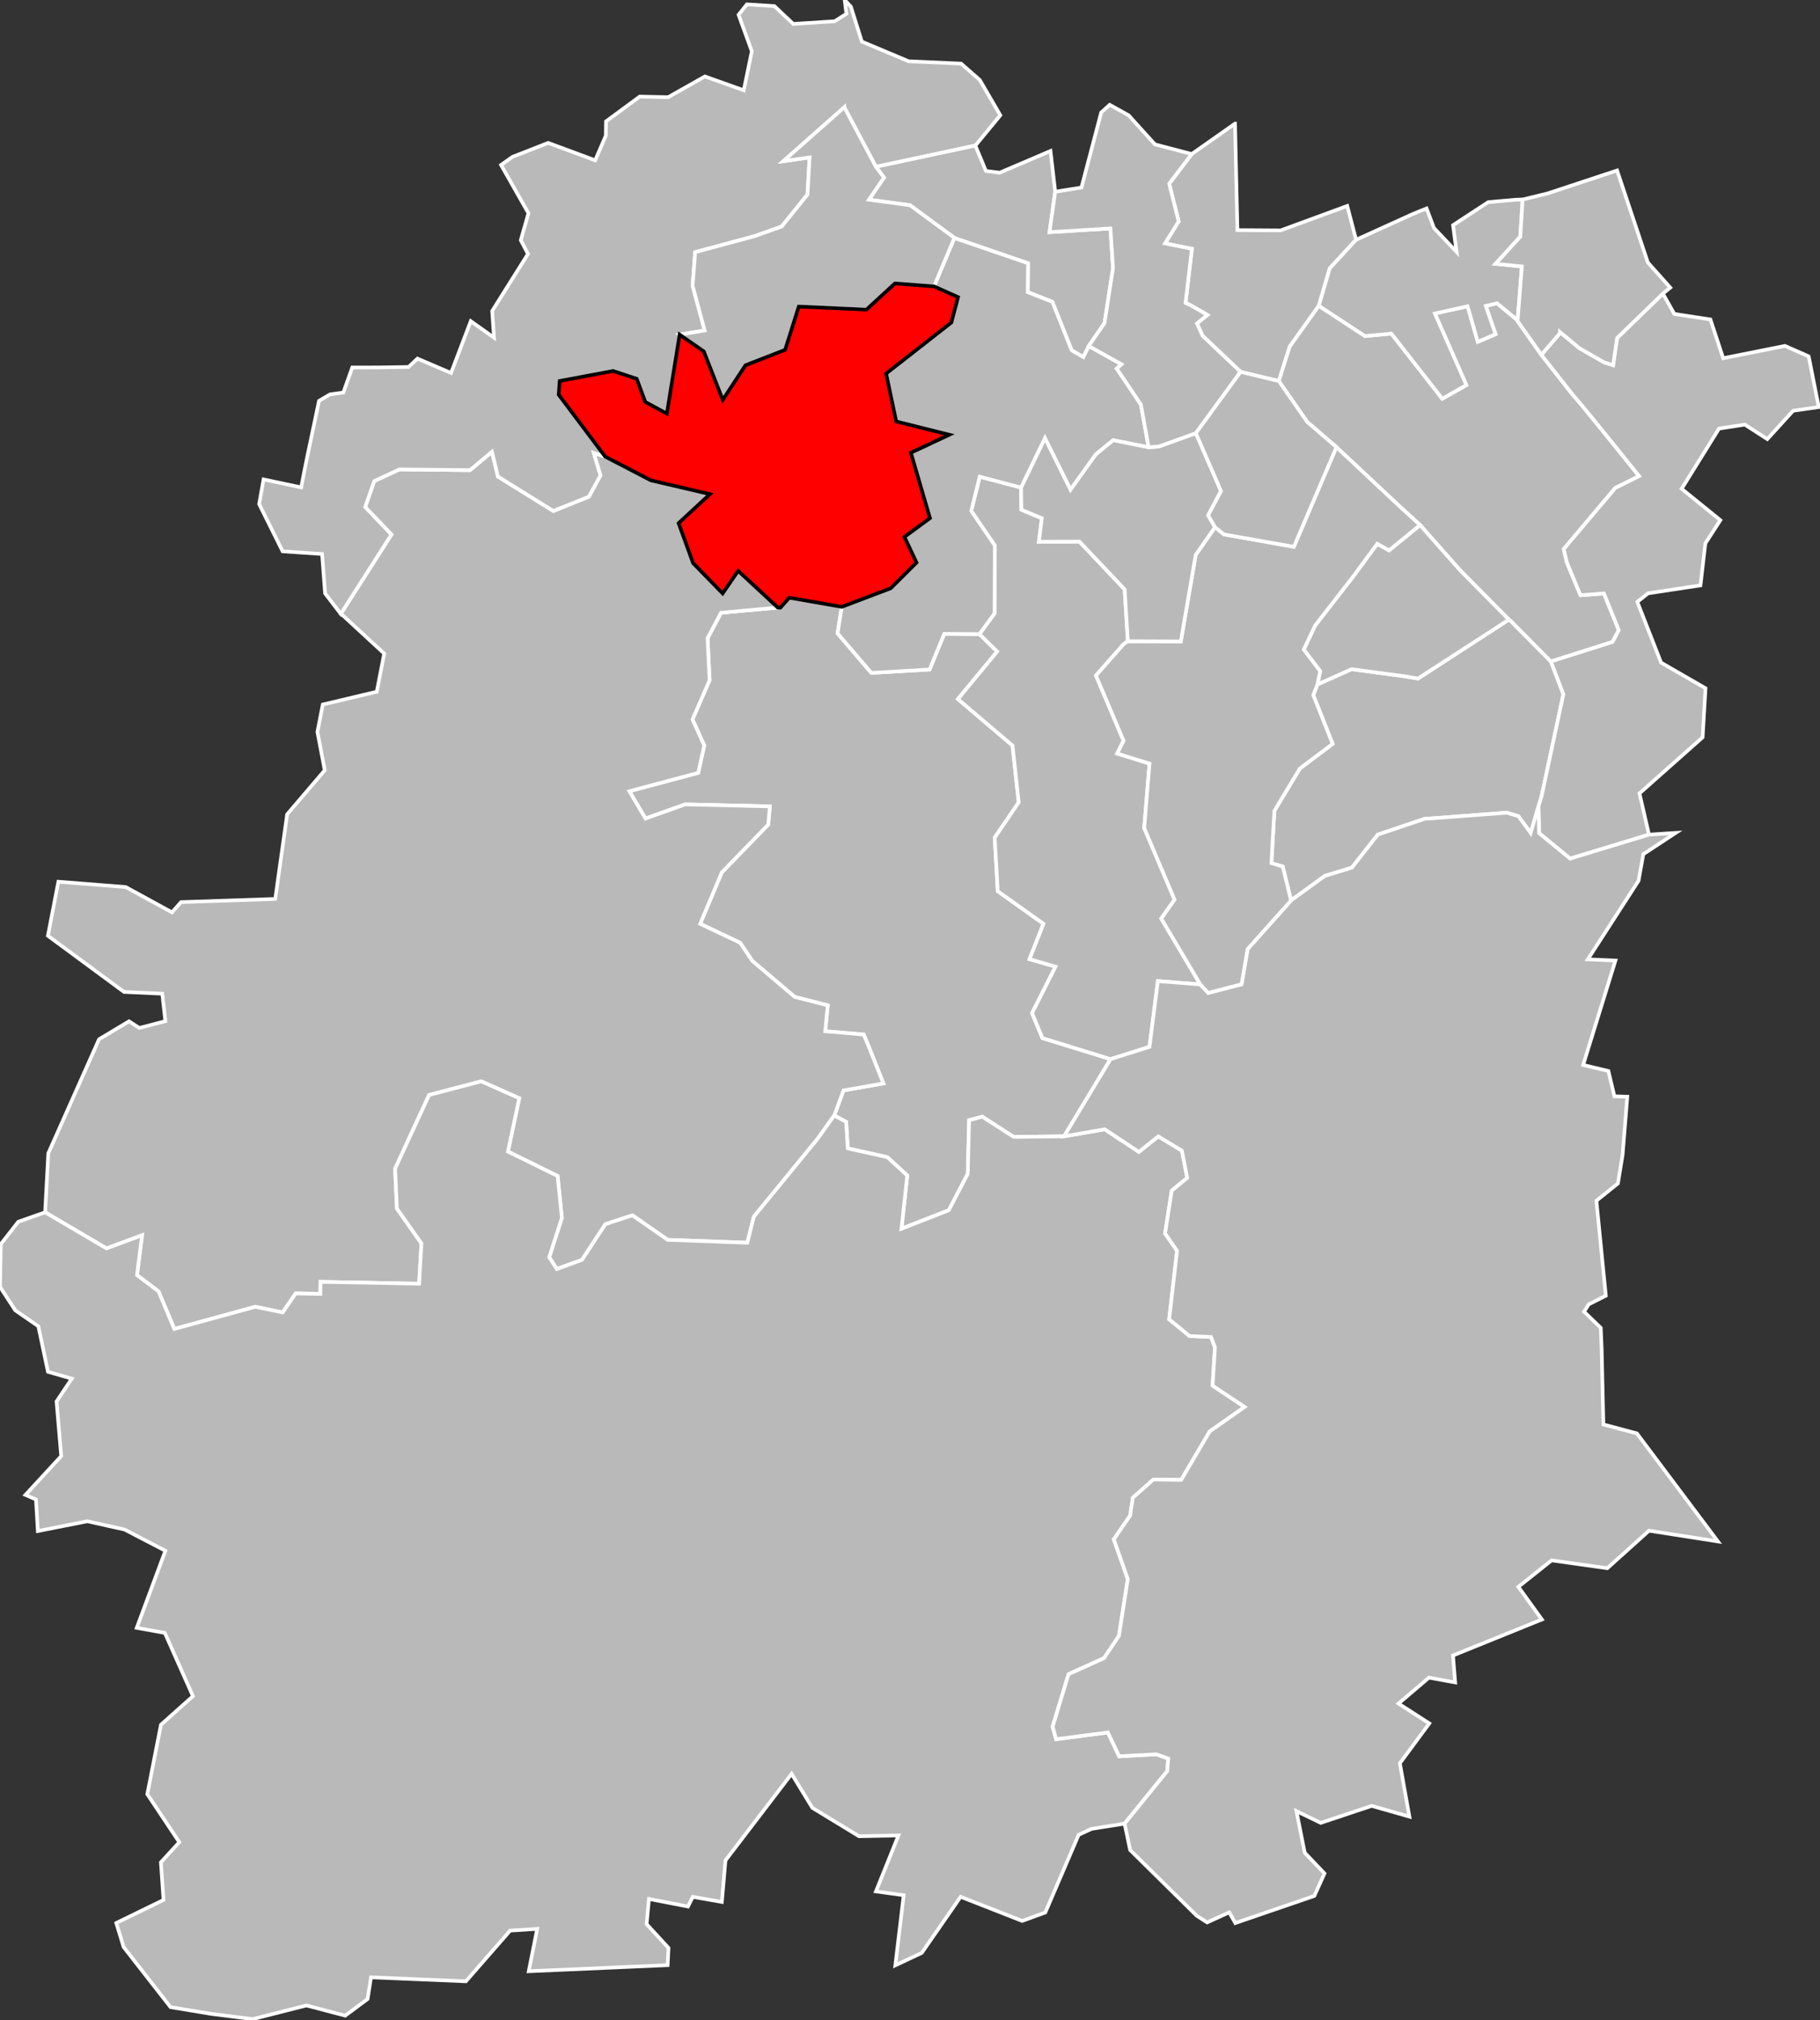
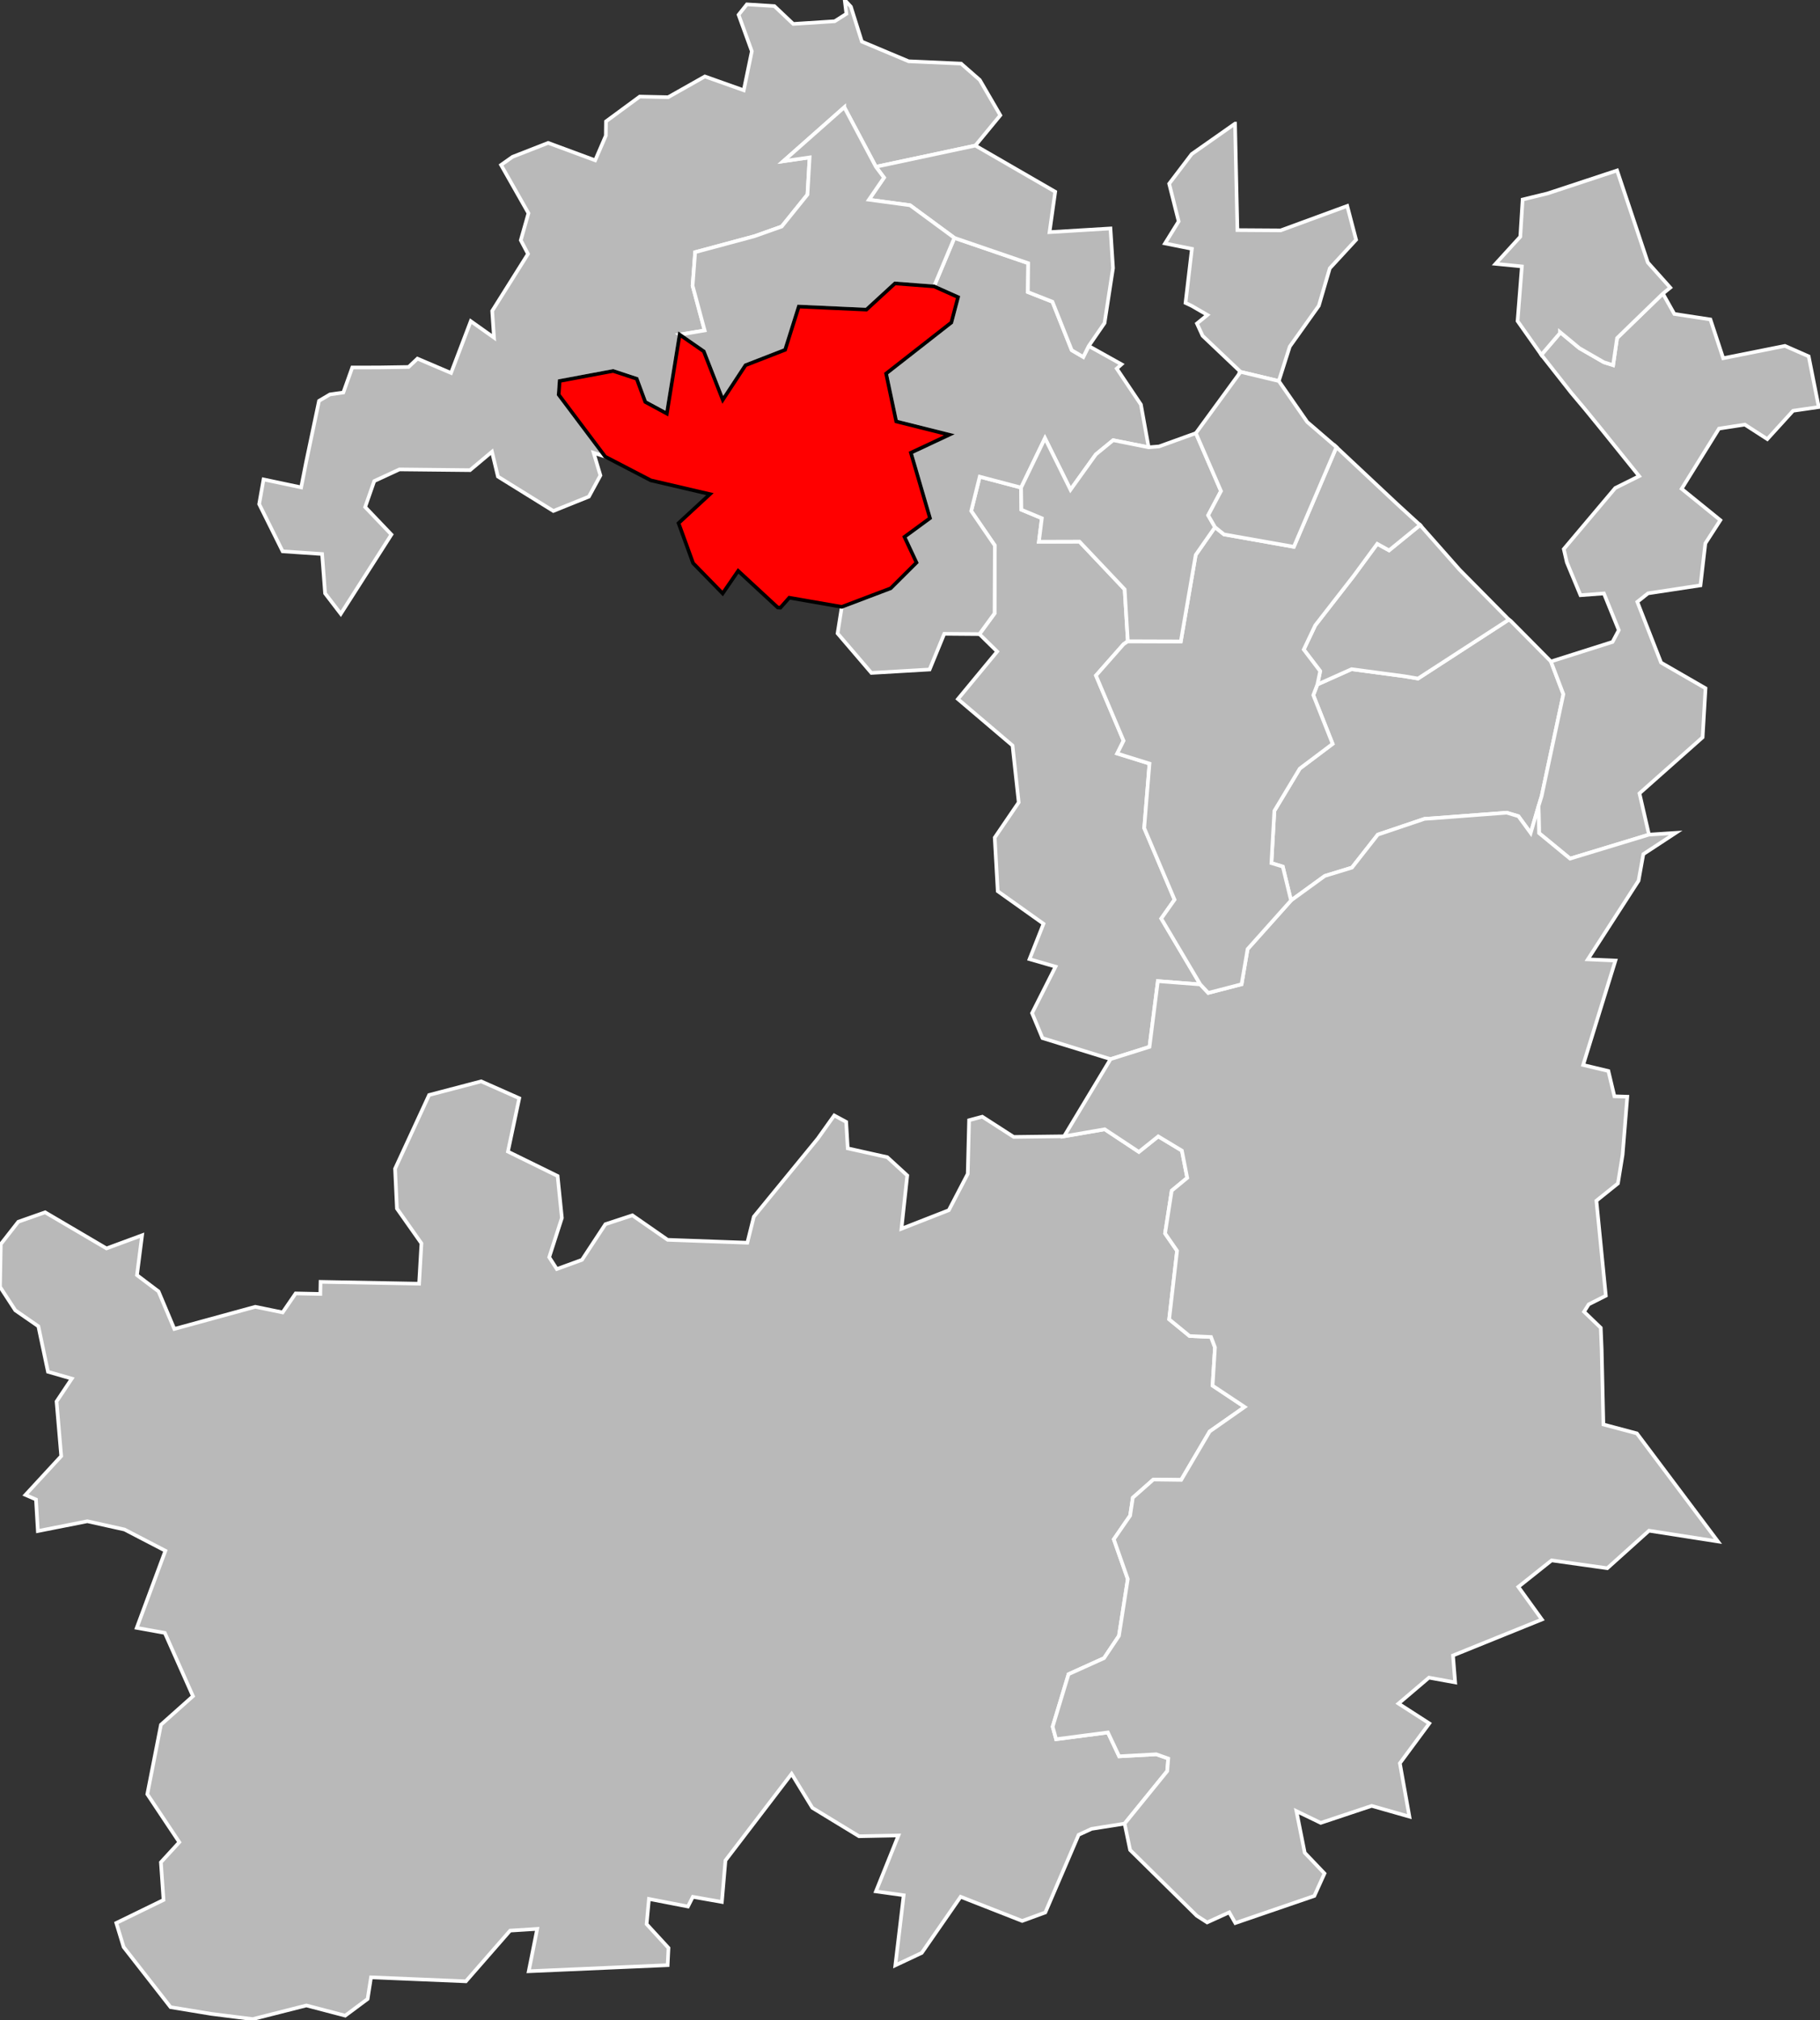
<svg xmlns="http://www.w3.org/2000/svg" width="1000" height="1110" viewBox="1.917 48.285 0.668 0.491" preserveAspectRatio="none" version="1.1" id="svg2">
  <rect x="1.917" y="48.285" width="0.668" height="0.491" fill="#333333" stroke="none" />
  <defs id="defs208" />
  <g id="g10687" style="fill:#b9b9b9;stroke:#ffffff;stroke-width:2">
-     <path id="9101 ARPAJON" transform="matrix(6.6753456e-4,0,0,4.4214654e-4,1.917,48.285)" d="m 433.969,328.594 -4.875,5.5 -1.438,-0.094 -31.219,2.875 -7.406,13.969 1.125,23.094 -9.406,21.594 6.469,14.281 -3.312,15.062 -37.875,10.094 8.875,15.031 21.812,-7.781 46.562,1.094 -0.875,10 -25.531,26.281 -11.906,28.281 22,10.438 6.656,9.938 23.344,19.812 18.156,4.625 -1.406,14.25 21.188,1.781 2.781,6.719 8.031,20.156 -21.938,3.875 -5.094,13.75 6.562,3.531 0.875,14.562 21.719,4.844 11,10.062 -3.188,29.281 26.031,-10.188 10.406,-19.969 0.75,-29.5 7.25,-1.938 17.281,11.125 27.688,-0.344 25.562,-42.438 -37.438,-11.562 -5.719,-13.719 12.906,-25.562 -14.312,-4.125 7.688,-19.438 -25.156,-17.906 -1.656,-29.469 13.188,-19.344 -3.406,-31.281 -30.031,-25.531 21.594,-26.125 -9.75,-9.594 -19.344,-0.156 -8.062,19.625 -32,1.875 -18.594,-21.719 2.312,-14.594 -28.875,-5.031 z" />
    <path id="9102 ATHIS-MONS" transform="matrix(6.6753456e-4,0,0,4.4214654e-4,1.917,48.285)" d="M 679.062,67.969 655.25,84.688 642.844,101 l 5.219,20.719 -7.5,12.094 14.781,2.969 -3.5,29.75 3.312,1.562 8.719,5.062 -5.75,4.688 3.094,6.75 20.906,19.844 21,5.031 6.031,-18.938 L 725.125,168.094 731.156,147.5 745.625,131.812 740.75,113.219 704.156,126.656 680.375,126.5 l -0.406,-17.406 -0.906,-41.125 z" />
    <path id="9103 BRÉTIGNY-SUR-ORGE" transform="matrix(6.6753456e-4,0,0,4.4214654e-4,1.917,48.285)" d="M 538.688,262.062 534,280.906 l 13,19 -0.156,37.312 -8.312,11.375 9.75,9.594 -21.594,26.125 30.031,25.531 3.406,31.281 -13.188,19.344 1.656,29.469 25.156,17.906 -7.688,19.438 14.312,4.125 -12.906,25.562 5.719,13.719 37.438,11.562 21.406,-6.75 4.594,-36.125 23.344,1.812 -21.469,-36.219 7.312,-10.375 -16.688,-39.375 2.906,-35.438 -17.75,-5.531 3.5,-7.031 -15.188,-35.844 15.188,-17.219 2.344,-1.625 -1.75,-28.531 -24.844,-26.25 -22.312,0.062 1.625,-12.906 -11.25,-4.688 -0.156,-12.156 -22.75,-6 z" />
    <path id="9104 CORBEIL-ESSONNES" transform="matrix(6.6753456e-4,0,0,4.4214654e-4,1.917,48.285)" d="m 829.625,340.625 -49.969,32.406 -7.562,-1.281 -28.969,-3.875 -18.781,8.406 -2.25,5.875 10.625,26.781 -18.062,13.594 -13.969,23.219 -1.625,28.75 6.25,1.906 4.531,18.625 18.594,-13.5 14.906,-4.562 14.219,-18.125 25.688,-8.688 4.375,-0.281 40.844,-3.094 6.406,1.938 6.75,9.25 4.344,-14.906 1.656,-5.344 11.969,-56.062 -6.844,-18 -22.094,-22.312 -1.031,-0.719 z" />
-     <path id="9105 DOURDAN" transform="matrix(6.6753456e-4,0,0,4.4214654e-4,1.917,48.285)" d="m 270.5,248.344 -12.062,10.125 -38.812,-0.406 -13.844,6.406 -5,14.281 14.438,15.125 -27.844,43.594 1.5,1.188 22.375,20.625 -4.094,21 -29.688,7.031 -2.938,15.062 4.031,21.094 -20.688,24.219 -6.531,46.5 -51.812,1.75 -4.969,5.625 -25.438,-13.906 -37.031,-2.938 -5.75,29.719 41.844,30.875 21.031,0.969 1.719,15.094 -14.344,3.75 -5.656,-3.656 -16.469,9.875 L 26.562,634 l -1.75,32.469 33.75,19.844 L 78.125,679.094 75.312,701 l 11.844,8.938 8.688,20.656 44.531,-12.188 15.031,3.094 7.156,-10.438 13.562,0.281 0.125,-6.656 54.188,1.031 1.281,-22.188 -13.469,-19.125 -1.031,-21.906 18.719,-40.531 28.625,-7.5 20.938,9.281 -6.219,29.344 27.312,13.406 2.344,23.062 -6.969,21.594 4.188,6.5 L 320,692.594 332.875,673 l 14.844,-4.875 19.375,13.469 43.812,1.594 3.562,-14.281 35.094,-42.875 9.125,-12.812 5.094,-13.75 21.938,-3.875 -8.031,-20.156 -2.781,-6.719 -21.188,-1.781 1.406,-14.25 -18.156,-4.625 -23.344,-19.812 -6.656,-9.938 -22,-10.438 11.906,-28.281 25.531,-26.281 0.875,-10 -46.562,-1.094 -21.812,7.781 -8.875,-15.031 37.875,-10.094 3.312,-15.062 -6.469,-14.281 9.406,-21.594 -1.125,-23.094 L 396.438,336.875 427.656,334 405.875,313.844 397.344,326.25 l -16.25,-16.656 -8,-22 17.25,-15.938 -32.469,-7.562 -25.125,-13.062 -6.344,-2.094 3.719,12.438 -6.344,11.656 -19.531,7.875 L 273.781,262 270.5,248.344 z" />
-     <path id="9106 DRAVEIL" transform="matrix(6.6753456e-4,0,0,4.4214654e-4,1.917,48.285)" d="m 823.125,166.719 -6.219,1.469 5.406,15.562 -9.781,4.156 -5.594,-19.531 -18.031,3.969 17.344,39.375 L 793,219.188 765.031,183.406 750.5,184.75 l -25.375,-16.656 -15.969,22.438 -6.031,18.938 15.625,22.5 16.062,13.844 33.438,31.344 12.562,11.5 21.719,24.562 27.094,27.406 1.031,0.719 22.094,22.312 33.875,-10.75 3.438,-6.469 -8.188,-20.188 -12.875,0.969 -7.5,-18.062 -1.688,-7.312 28.312,-33.562 13.125,-6.531 -20.844,-25.875 -8.969,-11 -7.625,-9.062 -16.312,-20.75 -13.094,-18.562 0.031,-0.406 -11.312,-9.375 z" />
    <path id="9107 ÉPINAY-SOUS-SÉNART" transform="matrix(6.6753456e-4,0,0,4.4214654e-4,1.917,48.285)" d="m 914.312,161.406 -25.188,24.438 -2.188,14.906 -5.062,-1.594 -13.5,-7.781 -10.656,-8.844 0,0.594 -10.219,11.938 16.312,20.75 7.625,9.062 8.969,11 20.844,25.875 -13.125,6.531 -28.312,33.562 1.688,7.312 7.5,18.062 12.875,-0.969 8.188,20.188 -3.438,6.469 -33.875,10.75 6.844,18 -11.969,56.062 -1.656,5.344 0.25,14.938 17.062,14.031 43.375,-13.188 -5.219,-22.688 34.719,-30.812 L 937.75,378.375 913.312,364.281 900.25,330.875 l 5.875,-4.688 28.844,-4.375 2.688,-23.094 8.25,-12.75 -21.281,-17.25 20.531,-33.094 14.219,-2.188 12.344,7.969 14.188,-15.594 14.094,-2.031 -5.531,-27.875 -13.062,-5.75 -33.938,6.781 -7.031,-21.312 -19.844,-3.031 z" />
    <path id="9108 ÉTAMPES" transform="matrix(6.6753456e-4,0,0,4.4214654e-4,1.917,48.285)" d="m 264.562,594.469 -28.625,7.5 -18.719,40.531 1.031,21.906 13.469,19.125 -1.281,22.188 -54.188,-1.031 -0.125,6.656 L 162.562,711.062 155.406,721.5 140.375,718.406 95.844,730.594 87.156,709.938 75.312,701 l 2.812,-21.906 -19.562,7.219 -33.75,-19.844 -14.75,5.188 -9.625,12.312 L 0,707.438 l 8.406,12.906 12.688,8.781 5.281,25 13.094,3.781 -8.375,12.562 L 33.656,800.5 14,821.812 l 5.781,2.531 1.031,17.344 27.219,-5.375 20.406,4.531 22.5,11.688 -15.75,42.375 15.438,2.781 15.469,34.781 -17.594,15.688 -7.5,38.188 17.594,26.406 -10.125,11.031 1.438,20.719 -25.969,12.656 4.031,13.219 25.812,33.062 22.375,3.688 22.781,2.875 29.531,-7.5 21.344,5.594 12.312,-9.156 1.875,-11.906 52.156,2.188 24.344,-27.875 14.875,-0.938 -4.656,23.281 76.375,-3.344 0.469,-9.469 -12.031,-13.094 1.281,-13.844 21.438,4.156 2.688,-5.313 15.969,2.813 1.969,-22.813 36.375,-47.625 11.406,18.688 25.656,15.625 21.688,-0.438 -12.375,30.75 15.25,2.125 -4.594,38.531 14.531,-6.844 21.375,-30.844 33.844,13.281 12.719,-4.656 18.312,-42.688 7.125,-3.281 18.156,-2.875 23.438,-28.875 0.562,-6.906 -6.594,-2.344 -20.406,1.125 -6.188,-13.125 -28.469,3.719 -1.906,-6.875 8.75,-28.875 19.5,-8.812 8.188,-12.219 4.875,-31.25 -7.688,-21.875 8.969,-13 1.5,-9.875 11.281,-9.969 15.312,0.188 15.656,-26.625 19.219,-13.469 -17.625,-11.719 1.312,-21.031 L 665.875,735 l -11.812,-0.531 -11.219,-9.188 4.344,-37.656 -6.594,-9.562 3.656,-23.5 8.531,-7.031 -2.938,-14.969 -13,-7.844 -10.656,8.531 -18.781,-12.438 -22.344,3.875 -27.688,0.344 -17.281,-11.125 -7.25,1.938 -0.75,29.5 -10.406,19.969 -26.031,10.188 3.188,-29.281 -11,-10.062 -21.719,-4.844 -0.875,-14.562 -6.562,-3.531 -9.125,12.812 -35.094,42.875 -3.562,14.281 -43.812,-1.594 L 347.719,668.125 332.875,673 320,692.594 l -13.844,5.062 -4.188,-6.5 L 308.938,669.562 306.594,646.5 279.281,633.094 285.5,603.75 264.562,594.469 z" />
    <path id="9109 ÉVRY" transform="matrix(6.6753456e-4,0,0,4.4214654e-4,1.917,48.285)" d="m 780.812,288.656 -17.062,13.906 -6.5,-3.594 -13.031,17.719 -21.062,27.094 -6.312,13.312 9.031,11.875 -1.531,7.312 18.781,-8.406 28.969,3.875 7.562,1.281 L 829.625,340.625 802.531,313.219 780.812,288.656 z" />
    <path id="9110 GIF-SUR-YVETTE" transform="matrix(6.6753456e-4,0,0,4.4214654e-4,1.917,48.285)" d="m 464.438,0 0.938,7.594 -6.438,4.094 -22.781,1.469 -10.375,-9.812 -15.125,-0.938 -4.562,5.719 7.281,20.062 -4.438,21.438 -21.375,-7.594 L 367.375,53.438 351.75,53.094 333.188,66.75 333.094,74.594 327.25,88.125 301.406,78.562 281.812,86.219 275.5,90.688 l 15.062,26.531 -4.219,14.844 3.969,7.531 -19.688,31.344 1,14.688 -12.781,-9.062 L 248,205.031 l -18.469,-7.875 -4.875,4.594 -16.25,0.25 -14.719,0.031 -4.906,13.75 -7.375,1.062 -6,3.531 -7.094,33.75 -2.719,13.812 -20.688,-4.375 -2.406,13.562 12.906,25.969 21.688,1.469 1.656,21.656 8.625,11.25 27.844,-43.594 -14.438,-15.125 5,-14.281 13.844,-6.406 38.812,0.406 L 270.5,248.344 273.781,262 304.25,280.906 323.781,273.031 330.125,261.375 326.406,248.938 332.75,251.031 307.188,217 l 0.531,-7.562 29.406,-5.5 12.969,4.281 4.719,12.75 11.844,6.406 7.031,-43.406 13.75,-2.312 -6.625,-24.594 1.406,-18.438 32.656,-8.781 14.938,-5.312 14.156,-17.562 1.188,-20.438 -14.469,2.094 33.531,-29.656 17.375,32.719 54.688,-11.656 L 550,63.375 538.719,43.969 l -10.281,-9 L 499.594,33.688 473.875,22.875 467.844,3.688 464.438,0 z" />
    <path id="9111 LONGJUMEAU" transform="matrix(6.6753456e-4,0,0,4.4214654e-4,1.917,48.285)" d="m 524.75,130.781 -11.188,26.656 13.219,5.906 -3.688,13.969 -35.875,28.062 5.562,26.312 29.188,7.312 -21.125,9.906 10.5,35.969 -14.031,10.281 6.625,14.125 -14.219,14.156 -26.875,10.188 -2.312,14.594 18.594,21.719 32,-1.875 8.062,-19.625 19.344,0.156 8.312,-11.375 0.156,-37.312 -13,-19 4.688,-18.844 22.75,6 13.125,-27.156 14.031,28.344 13.938,-19.438 9.531,-7.812 19.5,3.906 -4.25,-23.5 -13.281,-19.781 2.625,-2.344 -18.031,-10.062 -3,6.031 -6.344,-3.719 -10.625,-26.656 -13.5,-5.312 0.188,-15.875 L 524.75,130.781 z" />
-     <path id="9112 MASSY" transform="matrix(6.6753456e-4,0,0,4.4214654e-4,1.917,48.285)" d="m 536.281,80.031 -54.688,11.656 4.469,5.969 -8.312,12.125 22.625,3.062 24.375,17.938 40.594,13.906 -0.188,15.875 13.5,5.312 10.625,26.656 6.344,3.719 3,-6.031 8.688,-12.625 4.656,-30.188 -1.406,-21.812 -33.5,2.031 3.125,-22.219 L 577.594,83 549.656,94.938 542.094,94 536.281,80.031 z" />
+     <path id="9112 MASSY" transform="matrix(6.6753456e-4,0,0,4.4214654e-4,1.917,48.285)" d="m 536.281,80.031 -54.688,11.656 4.469,5.969 -8.312,12.125 22.625,3.062 24.375,17.938 40.594,13.906 -0.188,15.875 13.5,5.312 10.625,26.656 6.344,3.719 3,-6.031 8.688,-12.625 4.656,-30.188 -1.406,-21.812 -33.5,2.031 3.125,-22.219 z" />
    <path id="9113 MENNECY" transform="matrix(6.6753456e-4,0,0,4.4214654e-4,1.917,48.285)" d="m 845.969,443.062 -4.344,14.906 -6.75,-9.25 -6.406,-1.938 -40.844,3.094 -4.375,0.281 -25.688,8.688 -14.219,18.125 -14.906,4.562 -18.594,13.5 -23.875,26.719 -3.312,19.344 -18.312,4.75 -4.375,-4.656 -23.344,-1.812 -4.594,36.125 -21.406,6.75 -25.562,42.438 22.344,-3.875 18.781,12.438 10.656,-8.531 13,7.844 2.938,14.969 -8.531,7.031 -3.656,23.5 6.594,9.562 -4.344,37.656 11.219,9.188 11.812,0.531 2.156,5.719 -1.312,21.031 17.625,11.719 -19.219,13.469 -15.656,26.625 -15.312,-0.188 -11.281,9.969 -1.5,9.875 -8.969,13 7.688,21.875 -4.875,31.25 -8.188,12.219 -19.5,8.812 -8.75,28.875 1.906,6.875 28.469,-3.719 6.188,13.125 20.406,-1.125 6.594,2.344 -0.562,6.906 -23.438,28.875 3.031,14.5 36.656,36.156 5.688,3.656 12.156,-5.531 3.344,5.875 43.438,-14.906 5.594,-12.344 -10.875,-11.406 -4.562,-22.875 13.375,6.469 28,-9.344 20.75,5.906 -5.25,-29.344 16.188,-21.906 -16.938,-10.906 16.75,-14.25 14.406,2.625 -1.188,-14.812 48.875,-19.781 -12.938,-17.938 18.281,-14.562 30.625,4.312 22.938,-20.625 37.875,5.906 L 900,788 l -18.406,-4.906 -0.938,-41.219 -0.5,-11.906 -9.188,-8.844 2.562,-4.062 9.406,-4.75 -5.188,-52.219 11.844,-9.5 2.562,-15.75 2.594,-31.938 -7.094,-0.219 -3.312,-13.906 -13.875,-3.312 17.75,-57.406 -15.188,-0.656 27.906,-43.25 2.625,-14.594 17.812,-11.688 -14.719,0.969 -43.375,13.188 L 846.219,458 l -0.25,-14.938 z" />
    <path id="9114 PALAISEAU" transform="matrix(6.6753456e-4,0,0,4.4214654e-4,1.917,48.285)" d="M 464.219,58.969 430.688,88.625 l 14.469,-2.094 -1.188,20.438 -14.156,17.562 -14.938,5.312 -32.656,8.781 -1.406,18.438 6.625,24.594 -13.75,2.312 13.281,9.188 10.438,26.656 12.5,-19.031 21.781,-8.469 7.5,-23.781 37.188,1.688 15.688,-14.406 21.5,1.625 11.188,-26.656 -24.375,-17.938 -22.625,-3.062 8.312,-12.125 -4.469,-5.969 -17.375,-32.719 z" />
    <path id="9115 RIS-ORANGIS" transform="matrix(6.6753456e-4,0,0,4.4214654e-4,1.917,48.285)" d="m 734.812,245.812 -23.406,54.781 -38.438,-6.812 -4.906,-3.969 -10.625,15.25 -8.188,47.562 -29.125,-0.094 -2.344,1.625 -15.188,17.219 15.188,35.844 -3.5,7.031 17.75,5.531 -2.906,35.438 16.688,39.375 -7.312,10.375 21.469,36.219 4.375,4.656 18.312,-4.75 3.312,-19.344 23.875,-26.719 -4.531,-18.625 -6.25,-1.906 1.625,-28.75 13.969,-23.219 18.062,-13.594 -10.625,-26.781 2.25,-5.875 1.531,-7.312 -9.031,-11.875 6.312,-13.312 21.062,-27.094 13.031,-17.719 6.5,3.594 17.062,-13.906 -12.562,-11.5 -33.438,-31.344 z" />
    <path id="9116 SAINTE-GENEVIÈVE-DES-BOIS" transform="matrix(6.6753456e-4,0,0,4.4214654e-4,1.917,48.285)" d="m 657.531,238.125 -20.25,7.312 -5.719,0.469 -19.5,-3.906 -9.531,7.812 -13.938,19.438 -14.031,-28.344 -13.125,27.156 0.156,12.156 11.25,4.688 -1.625,12.906 22.312,-0.062 24.844,26.25 1.75,28.531 29.125,0.094 8.188,-47.562 10.625,-15.25 -3.781,-6.531 7.062,-13.312 -13.812,-31.844 z" />
-     <path id="9117 SAVIGNY-SUR-ORGE" transform="matrix(6.6753456e-4,0,0,4.4214654e-4,1.917,48.285)" d="m 610.156,57.625 -4.688,4.219 -10.844,41.25 -14.438,2.312 -3.125,22.219 33.5,-2.031 1.406,21.812 -4.656,30.188 -8.688,12.625 18.031,10.062 -2.625,2.344 13.281,19.781 4.25,23.5 5.719,-0.469 20.25,-7.312 24.594,-33.688 -20.906,-19.844 -3.094,-6.75 5.75,-4.688 -8.719,-5.062 -3.312,-1.562 3.5,-29.75 -14.781,-2.969 7.5,-12.094 L 642.844,101 655.25,84.688 635.031,79.375 620.5,63.344 610.156,57.625 z" />
-     <path id="9119 VIGNEUX-SUR-SEINE" transform="matrix(6.6753456e-4,0,0,4.4214654e-4,1.917,48.285)" d="m 837.188,109.688 -3.625,0.094 -15.281,1.344 -19.344,12.656 1.938,14.688 -12.438,-13.125 -4.062,-10.75 -7.5,3.031 -31.25,14.188 L 731.156,147.5 725.125,168.094 750.5,184.75 765.031,183.406 793,219.188 l 13.25,-7.469 -17.312,-39.375 18,-3.969 5.594,19.531 9.781,-4.156 -5.406,-15.562 6.219,-1.469 11.312,9.375 2.344,-29.625 -14.469,-1.438 13.594,-14.906 1.281,-20.438 z" />
    <path id="9120 VIRY-CHÂTILLON" transform="matrix(6.6753456e-4,0,0,4.4214654e-4,1.917,48.285)" d="m 682.125,204.438 -24.594,33.688 13.812,31.844 -7.062,13.312 3.781,6.531 4.906,3.969 38.438,6.812 23.406,-54.781 -16.062,-13.844 -15.625,-22.5 -21,-5.031 z" />
    <path id="9121 YERRES" transform="matrix(6.6753456e-4,0,0,4.4214654e-4,1.917,48.285)" d="m 889.125,93.719 -38.219,12.625 -13.719,3.344 -1.281,20.438 -13.594,14.906 14.469,1.438 -2.375,30.031 13.094,18.562 10.219,-11.938 0,-0.594 10.656,8.844 13.5,7.781 5.062,1.594 2.188,-14.906 25.188,-24.438 4.062,-3.281 -12.344,-13.812 z" />
  </g>
  <path id="9118 LES ULIS" style="fill:#ff0000;stroke:#000000;stroke-width:2" transform="matrix(6.6753456e-4,0,0,4.4214654e-4,1.917,48.285)" d="m 492.062,155.812 -15.688,14.406 -37.188,-1.688 -7.5,23.781 -21.781,8.469 -12.5,19.031 -10.438,-26.656 -13.281,-9.188 -7.031,43.406 -11.844,-6.406 -4.719,-12.75 -12.969,-4.281 -29.406,5.5 -0.531,7.562 25.562,34.031 25.125,13.062 32.469,7.562 -17.25,15.938 8,22 16.25,16.656 8.531,-12.406 21.781,20.156 1.438,0.094 4.875,-5.5 28.875,5.031 26.875,-10.188 14.219,-14.156 -6.625,-14.125 14.031,-10.281 -10.5,-35.969 21.125,-9.906 -29.188,-7.312 -5.562,-26.312 35.875,-28.062 3.688,-13.969 -13.219,-5.906 -21.5,-1.625 z" />
</svg>